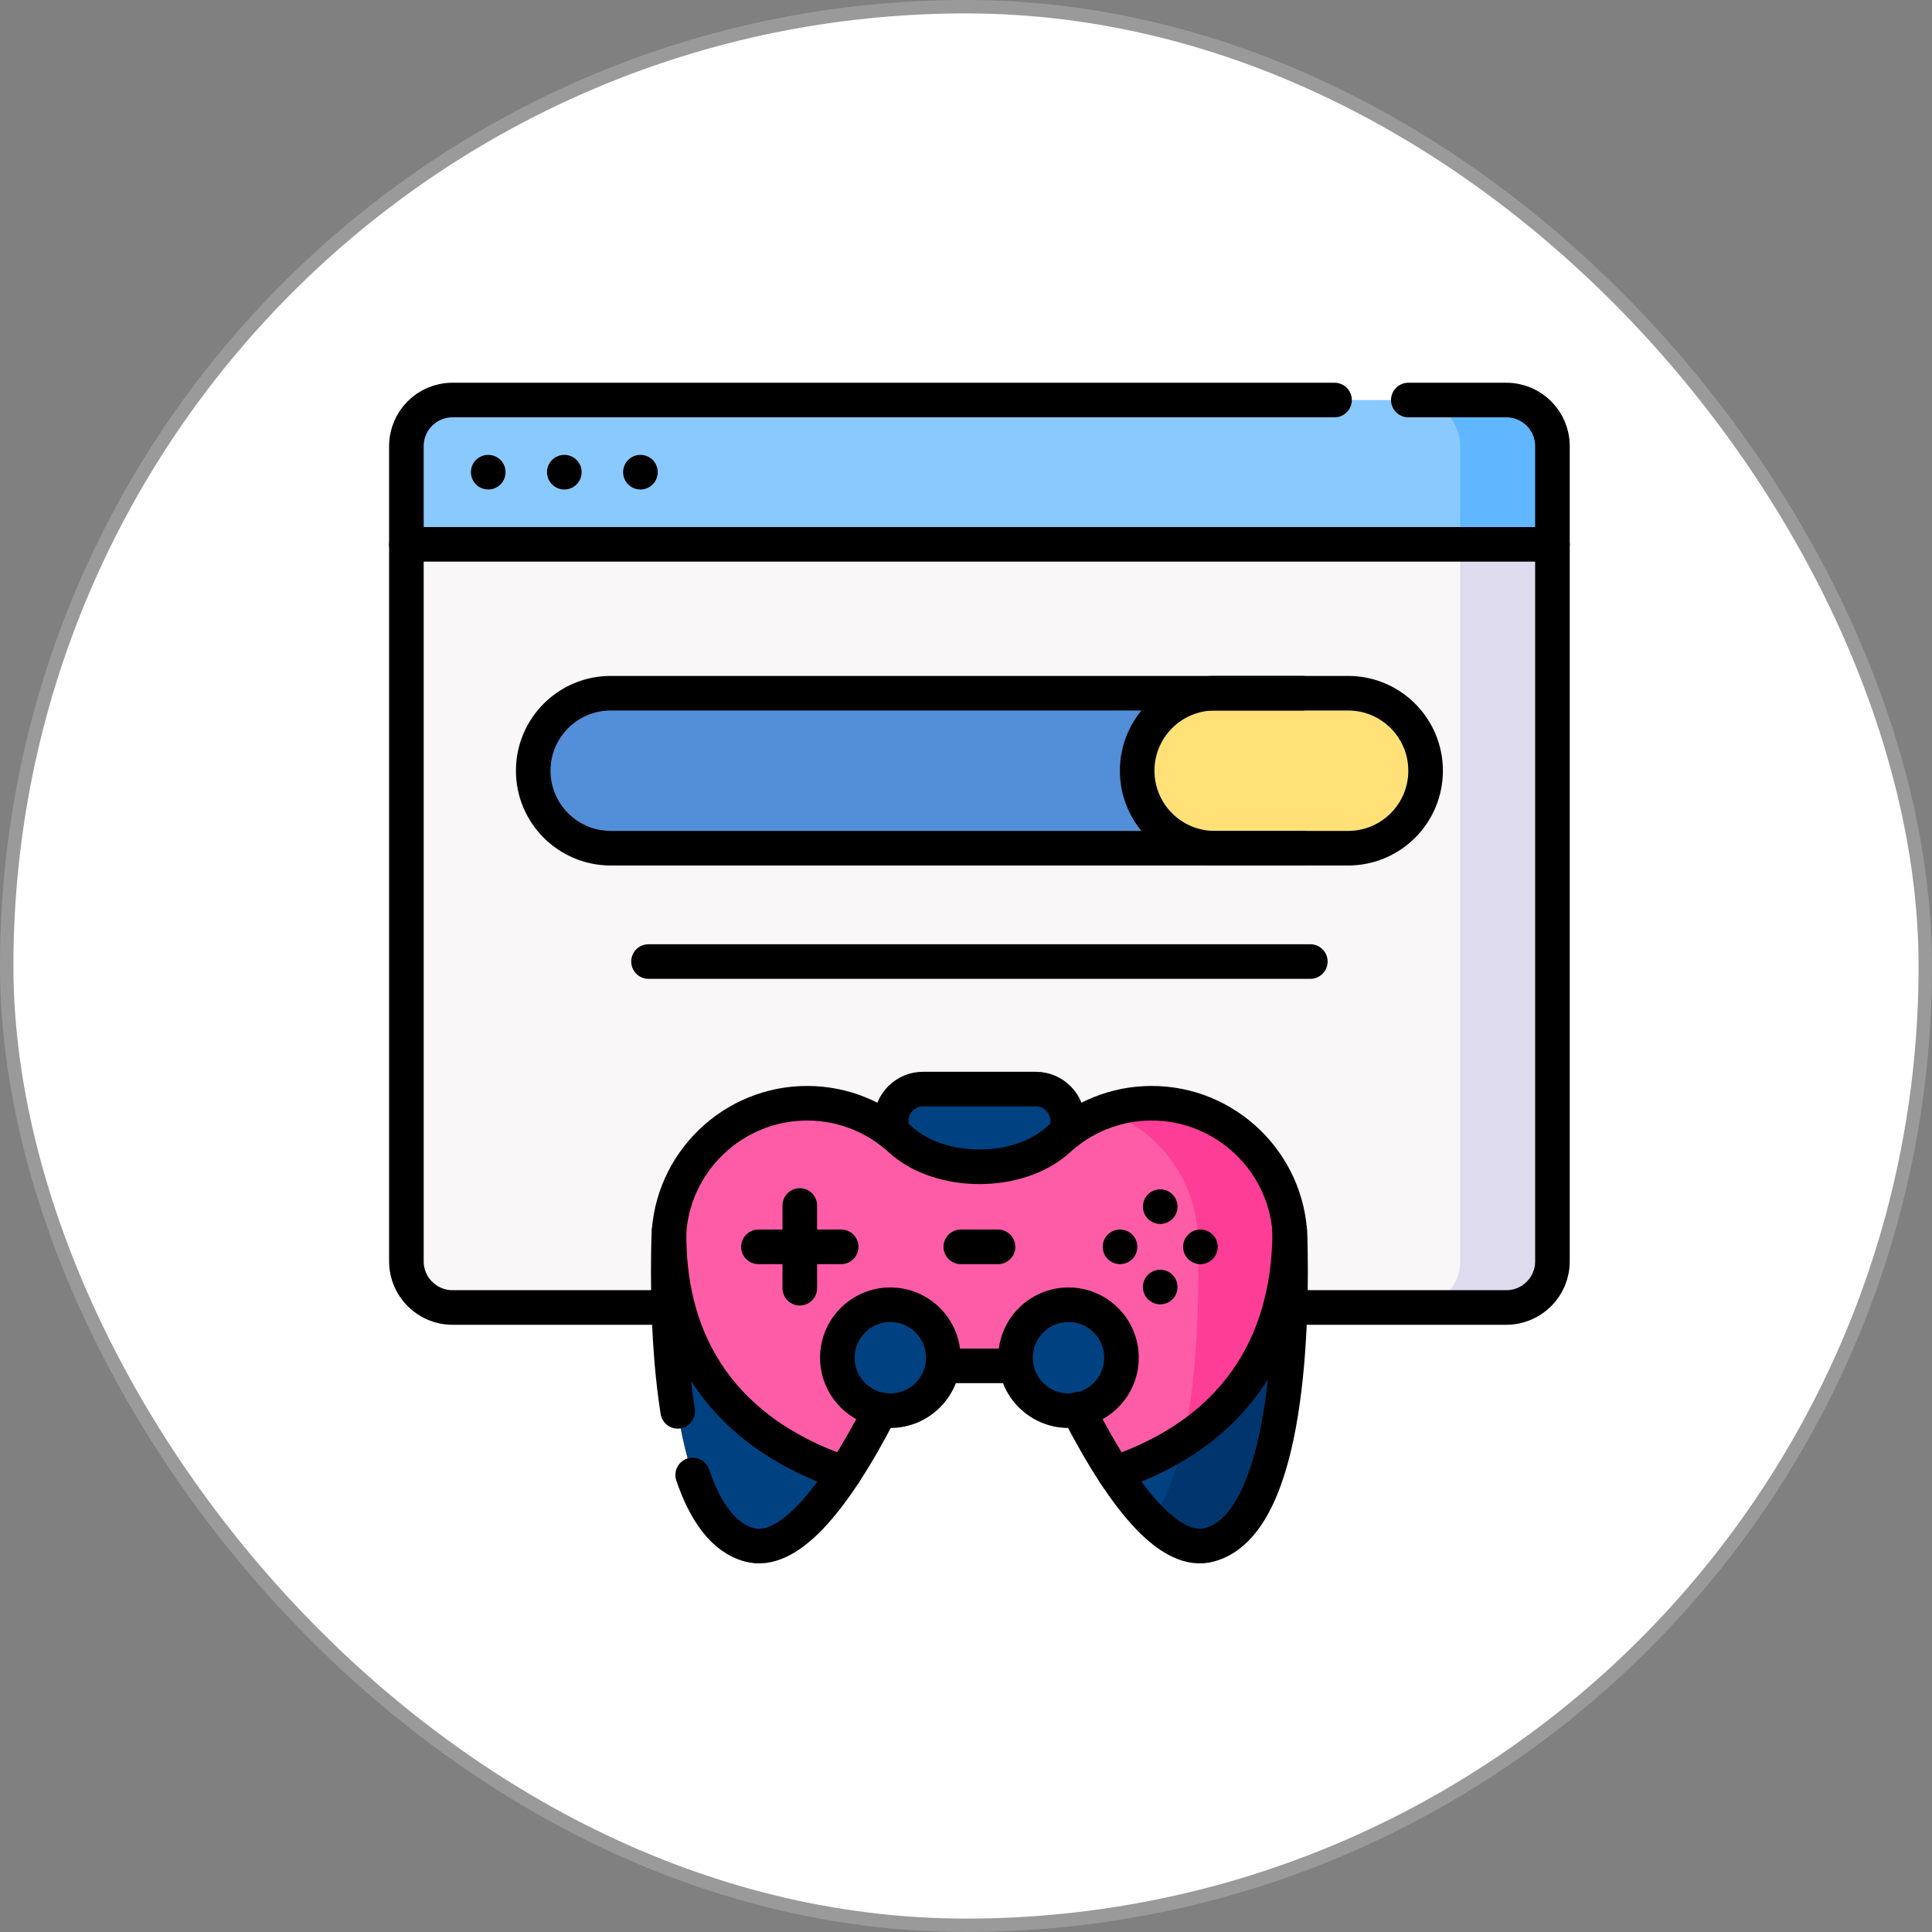
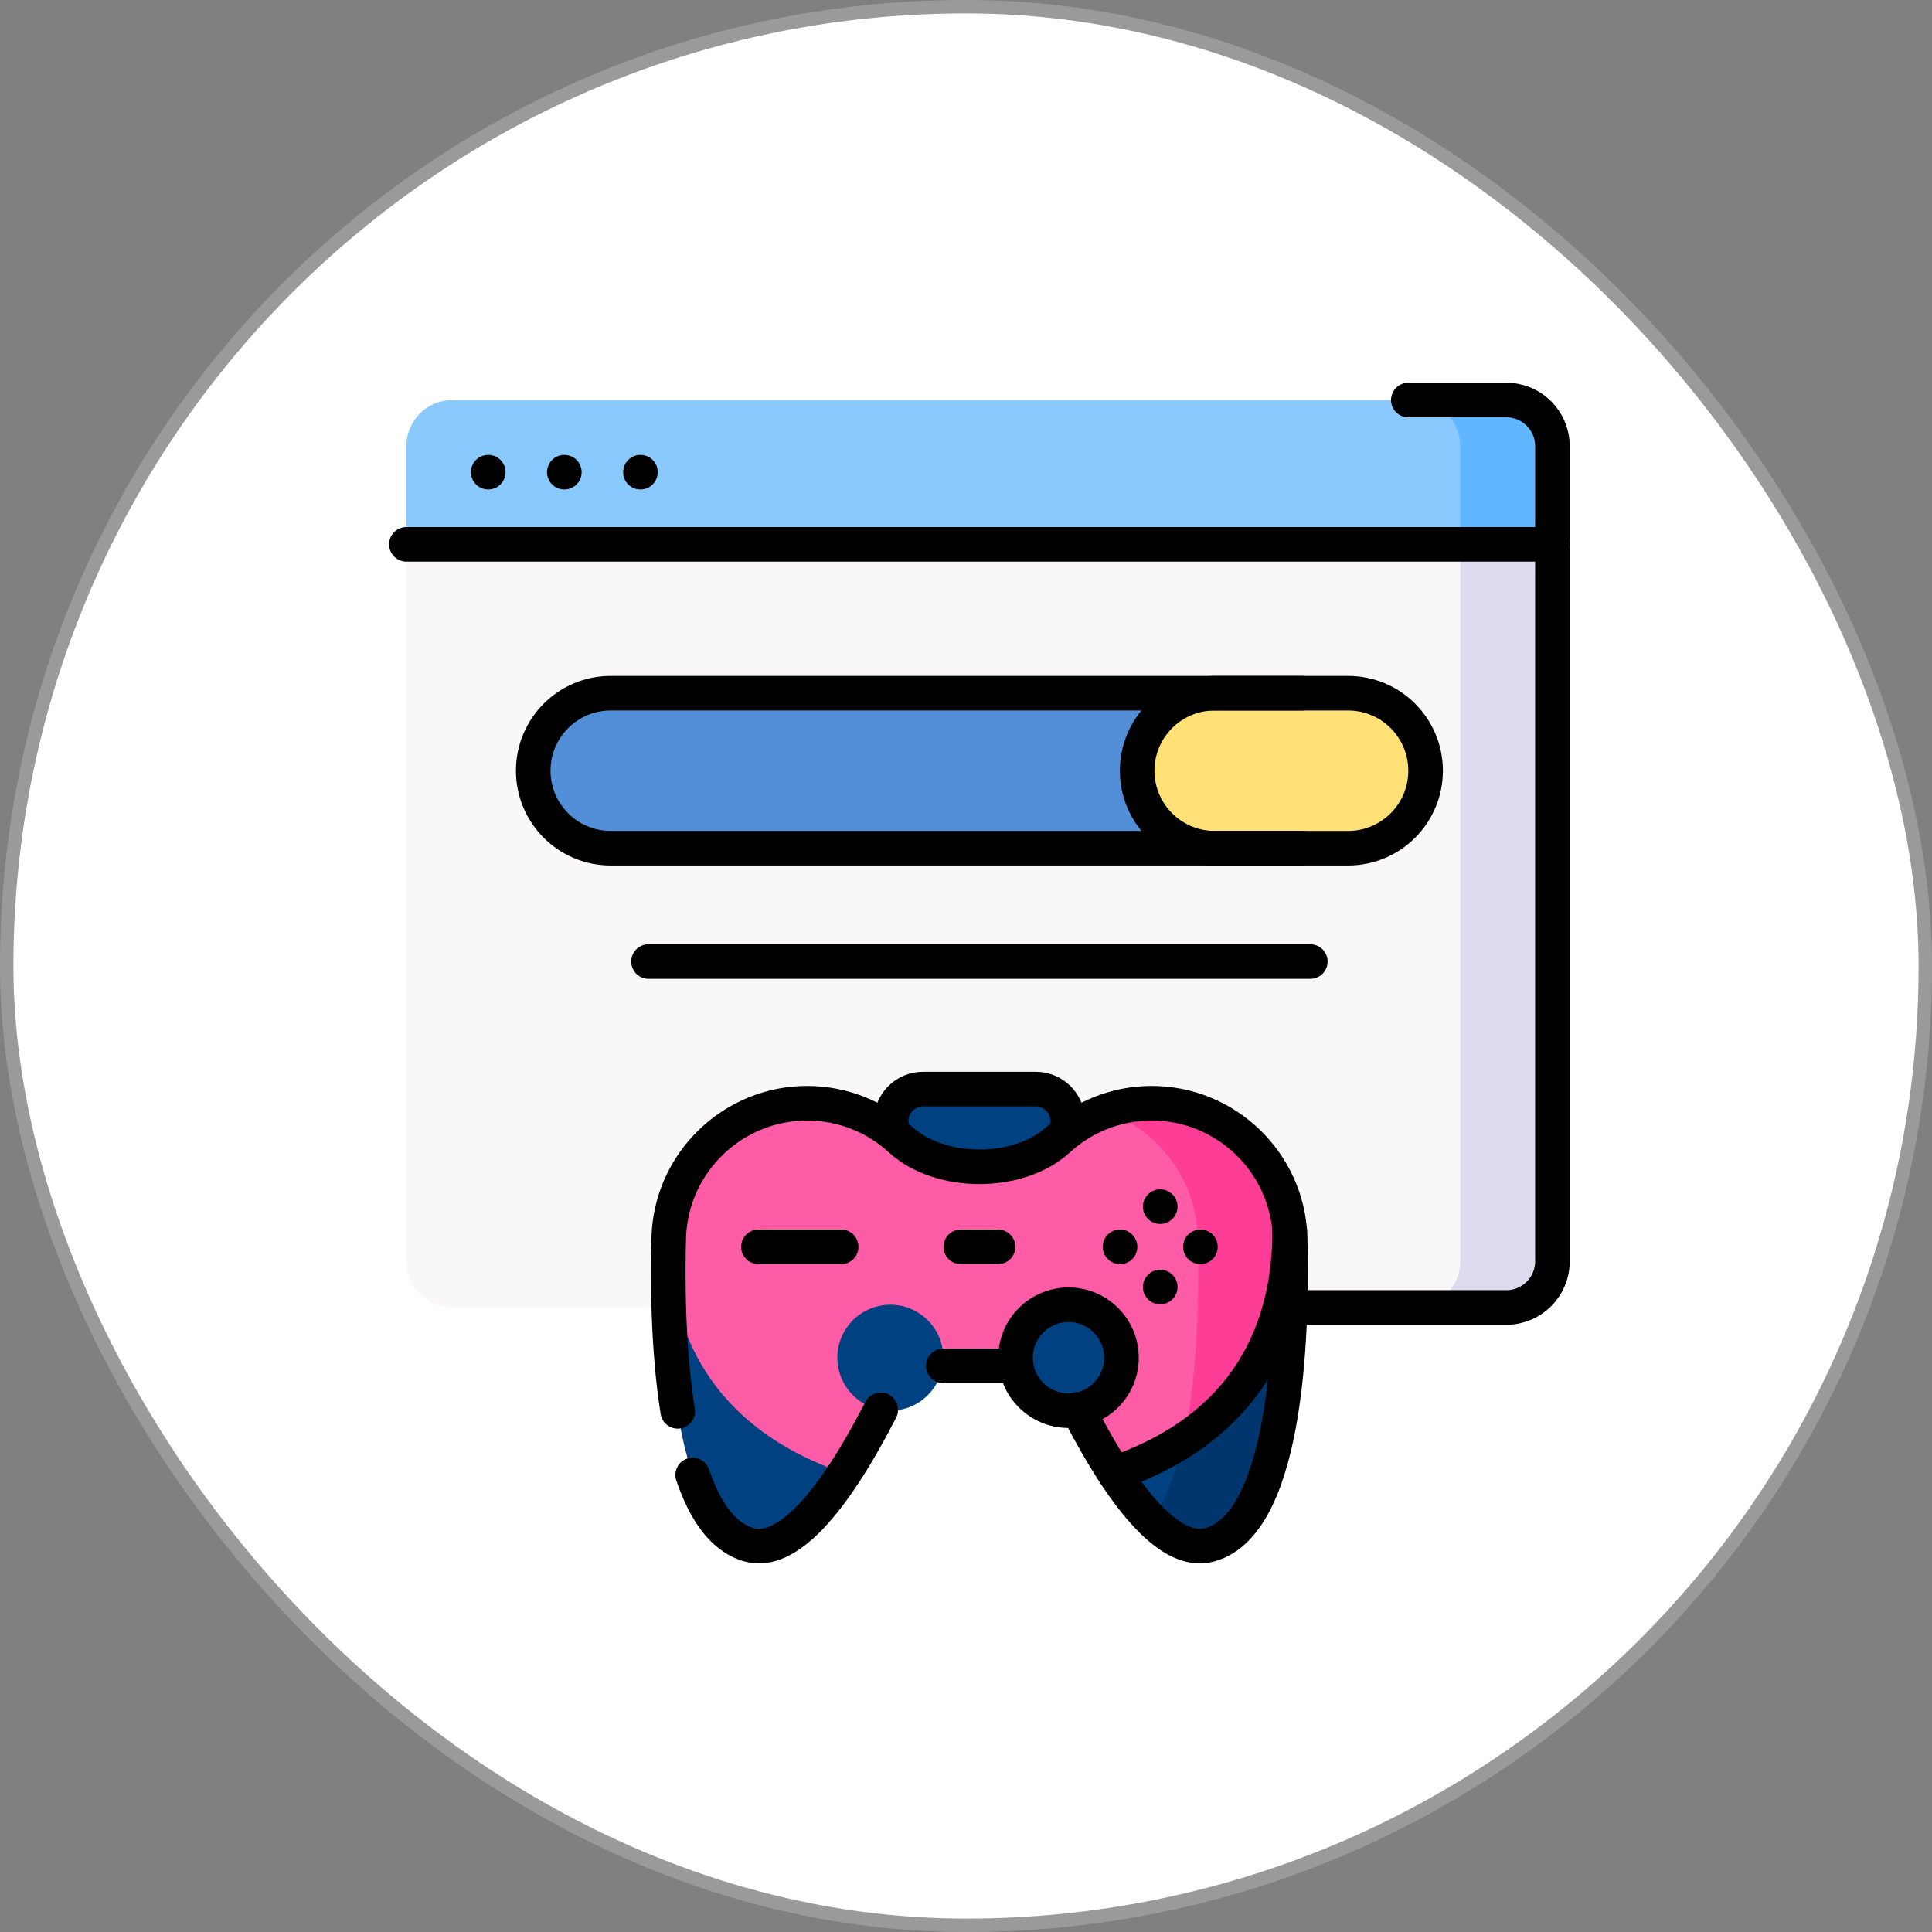
<svg xmlns="http://www.w3.org/2000/svg" width="72" height="72" viewBox="0 0 72 72" fill="none">
  <rect x="0" y="0" width="72" height="72" fill="#808080" stroke="none" />
  <rect x="0.25" y="0.25" width="71.5" height="71.5" rx="35.75" fill="white" stroke="#9A9A9A" stroke-width="0.5" />
  <g clip-path="url(#clip0_1_156)">
    <path d="M56.137 48.726H16.863C15.914 48.726 15.145 47.956 15.145 47.007V16.627C15.145 15.677 15.914 14.908 16.863 14.908H56.137C57.086 14.908 57.855 15.677 57.855 16.627V47.007C57.855 47.956 57.086 48.726 56.137 48.726Z" fill="#F9F7F8" />
    <path d="M56.137 14.908H52.699C53.648 14.908 54.418 15.677 54.418 16.627V47.007C54.418 47.956 53.648 48.726 52.699 48.726H56.137C57.086 48.726 57.855 47.956 57.855 47.007V16.627C57.855 15.677 57.086 14.908 56.137 14.908Z" fill="#DEDBEE" />
    <path d="M57.855 20.286H15.145V16.627C15.145 15.677 15.914 14.908 16.863 14.908H56.137C57.086 14.908 57.855 15.677 57.855 16.627V20.286Z" fill="#8AC9FE" />
    <path d="M56.137 14.908H52.699C53.648 14.908 54.418 15.677 54.418 16.627V20.286H57.855V16.627C57.855 15.677 57.086 14.908 56.137 14.908Z" fill="#60B7FF" />
    <path d="M39.417 44.858H33.583C33.378 44.858 33.211 44.691 33.211 44.486V41.774C33.211 41.118 33.743 40.587 34.398 40.587H38.602C39.258 40.587 39.789 41.118 39.789 41.774V44.486C39.789 44.691 39.622 44.858 39.417 44.858Z" fill="#004281" />
    <path d="M48.078 46.124C48 43.331 45.681 41.095 42.887 41.115C41.56 41.124 40.352 41.635 39.443 42.467C37.966 43.82 35.035 43.82 33.557 42.467C32.649 41.635 31.441 41.124 30.113 41.115C27.32 41.095 25 43.331 24.923 46.124C24.842 49.038 24.909 56.756 27.927 57.571C29.503 57.997 31.474 55.542 33.633 50.876V50.902H39.367V50.876C41.526 55.542 43.498 57.996 45.074 57.571C48.091 56.756 48.158 49.038 48.078 46.124Z" fill="#FE5CA7" />
    <path d="M48.078 46.124C48 43.331 45.681 41.095 42.887 41.115C42.296 41.119 41.729 41.223 41.202 41.41C43.153 42.104 44.58 43.944 44.64 46.124C44.707 48.554 44.672 54.323 42.908 56.646C43.689 57.423 44.416 57.749 45.074 57.571C48.091 56.756 48.158 49.038 48.078 46.124Z" fill="#FE3D97" />
    <path d="M24.936 45.864C24.93 45.95 24.925 46.037 24.922 46.124C24.842 49.038 24.909 56.756 27.927 57.571C28.956 57.849 30.154 56.898 31.463 54.905C26.495 53.202 24.878 49.587 24.936 45.864Z" fill="#004281" />
    <path d="M48.064 45.864C48.071 45.95 48.075 46.037 48.078 46.124C48.158 49.038 48.091 56.756 45.074 57.571C44.044 57.849 42.846 56.898 41.537 54.905C46.505 53.202 48.064 49.544 48.064 45.864Z" fill="#004281" />
    <path d="M48.078 46.124C48.075 46.037 48.071 45.95 48.064 45.864C48.064 48.815 47.061 51.751 44.102 53.677C43.839 54.865 43.458 55.922 42.908 56.646C43.689 57.424 44.416 57.749 45.074 57.571C48.091 56.756 48.158 49.038 48.078 46.124Z" fill="#00366D" />
    <path d="M33.18 52.572C34.27 52.572 35.154 51.688 35.154 50.598C35.154 49.508 34.27 48.624 33.18 48.624C32.09 48.624 31.206 49.508 31.206 50.598C31.206 51.688 32.09 52.572 33.18 52.572Z" fill="#004281" />
    <path d="M39.82 52.572C40.911 52.572 41.794 51.688 41.794 50.598C41.794 49.508 40.911 48.624 39.82 48.624C38.73 48.624 37.846 49.508 37.846 50.598C37.846 51.688 38.73 52.572 39.82 52.572Z" fill="#004281" />
    <path d="M22.76 25.834C21.165 25.834 19.872 27.127 19.872 28.722C19.872 30.317 21.165 31.61 22.76 31.61H48.531V25.834H22.76Z" fill="#528FD8" />
    <path d="M50.24 25.834H45.267C43.672 25.834 42.379 27.127 42.379 28.722C42.379 30.317 43.672 31.61 45.267 31.61H50.24C51.835 31.61 53.128 30.317 53.128 28.722C53.128 27.127 51.835 25.834 50.24 25.834Z" fill="#FFE177" />
    <path d="M52.484 14.908H56.137C57.086 14.908 57.855 15.677 57.855 16.627V47.007C57.855 47.956 57.086 48.726 56.137 48.726H48.095" stroke="black" stroke-width="1.289" stroke-miterlimit="10" stroke-linecap="round" stroke-linejoin="round" />
-     <path d="M24.784 48.726H16.863C15.914 48.726 15.145 47.956 15.145 47.007V16.627C15.145 15.677 15.914 14.908 16.863 14.908H49.734" stroke="black" stroke-width="1.289" stroke-miterlimit="10" stroke-linecap="round" stroke-linejoin="round" />
    <path d="M57.855 20.286H15.145" stroke="black" stroke-width="1.289" stroke-miterlimit="10" stroke-linecap="round" />
    <circle cx="18.195" cy="17.597" r="0.645" fill="black" />
    <circle cx="21.031" cy="17.597" r="0.645" fill="black" />
    <circle cx="23.867" cy="17.597" r="0.645" fill="black" />
    <path d="M33.211 42.165V41.774C33.211 41.118 33.742 40.587 34.398 40.587H38.602C39.257 40.587 39.789 41.118 39.789 41.774V42.165" stroke="black" stroke-width="1.289" stroke-miterlimit="10" stroke-linecap="round" stroke-linejoin="round" />
    <path d="M35.154 50.902H37.869" stroke="black" stroke-width="1.289" stroke-miterlimit="10" stroke-linecap="round" stroke-linejoin="round" />
    <path d="M25.814 54.967C26.268 56.3 26.94 57.305 27.926 57.571C29.303 57.943 30.982 56.117 32.823 52.54" stroke="black" stroke-width="1.289" stroke-miterlimit="10" stroke-linecap="round" stroke-linejoin="round" />
    <path d="M40.167 52.521C42.012 56.111 43.694 57.944 45.074 57.571C48.091 56.756 48.158 49.038 48.078 46.124C48 43.331 45.681 41.095 42.887 41.115C41.559 41.124 40.352 41.635 39.443 42.468C37.965 43.821 35.035 43.821 33.557 42.468C32.648 41.635 31.441 41.124 30.113 41.115C27.319 41.095 25 43.331 24.922 46.124C24.882 47.574 24.879 50.212 25.257 52.597" stroke="black" stroke-width="1.289" stroke-miterlimit="10" stroke-linecap="round" stroke-linejoin="round" />
-     <path d="M31.463 54.905C26.495 53.202 24.878 49.587 24.936 45.864" stroke="black" stroke-width="1.289" stroke-miterlimit="10" stroke-linecap="round" stroke-linejoin="round" />
    <path d="M41.537 54.905C46.505 53.202 48.064 49.544 48.064 45.865" stroke="black" stroke-width="1.289" stroke-miterlimit="10" stroke-linecap="round" stroke-linejoin="round" />
-     <path d="M33.18 52.572C34.27 52.572 35.154 51.689 35.154 50.598C35.154 49.508 34.27 48.624 33.18 48.624C32.09 48.624 31.206 49.508 31.206 50.598C31.206 51.689 32.09 52.572 33.18 52.572Z" stroke="black" stroke-width="1.289" stroke-miterlimit="10" stroke-linecap="round" stroke-linejoin="round" />
    <path d="M39.82 52.572C40.91 52.572 41.794 51.689 41.794 50.598C41.794 49.508 40.91 48.624 39.82 48.624C38.73 48.624 37.846 49.508 37.846 50.598C37.846 51.689 38.73 52.572 39.82 52.572Z" stroke="black" stroke-width="1.289" stroke-miterlimit="10" stroke-linecap="round" stroke-linejoin="round" />
-     <path d="M29.806 44.925V48.008" stroke="black" stroke-width="1.289" stroke-miterlimit="10" stroke-linecap="round" stroke-linejoin="round" />
    <path d="M31.348 46.466H28.264" stroke="black" stroke-width="1.289" stroke-miterlimit="10" stroke-linecap="round" stroke-linejoin="round" />
    <circle cx="43.238" cy="44.968" r="0.645" fill="black" />
    <circle cx="43.238" cy="47.964" r="0.645" fill="black" />
    <circle cx="44.736" cy="46.466" r="0.645" fill="black" />
    <circle cx="41.74" cy="46.466" r="0.645" fill="black" />
    <path d="M35.806 46.466H37.194" stroke="black" stroke-width="1.289" stroke-miterlimit="10" stroke-linecap="round" stroke-linejoin="round" />
    <path d="M48.531 25.834H22.76C21.165 25.834 19.872 27.127 19.872 28.722C19.872 30.317 21.165 31.61 22.76 31.61H48.531" stroke="black" stroke-width="1.289" stroke-miterlimit="10" stroke-linecap="round" stroke-linejoin="round" />
    <path d="M50.24 25.834H45.267C43.672 25.834 42.379 27.127 42.379 28.722C42.379 30.317 43.672 31.61 45.267 31.61H50.24C51.835 31.61 53.128 30.317 53.128 28.722C53.128 27.127 51.835 25.834 50.24 25.834Z" stroke="black" stroke-width="1.289" stroke-miterlimit="10" stroke-linecap="round" stroke-linejoin="round" />
    <path d="M24.168 35.834H48.832" stroke="black" stroke-width="1.289" stroke-miterlimit="10" stroke-linecap="round" stroke-linejoin="round" />
  </g>
  <defs>
    <clipPath id="clip0_1_156">
      <rect width="44" height="44" fill="white" transform="translate(14.5 14.263)" />
    </clipPath>
  </defs>
</svg>